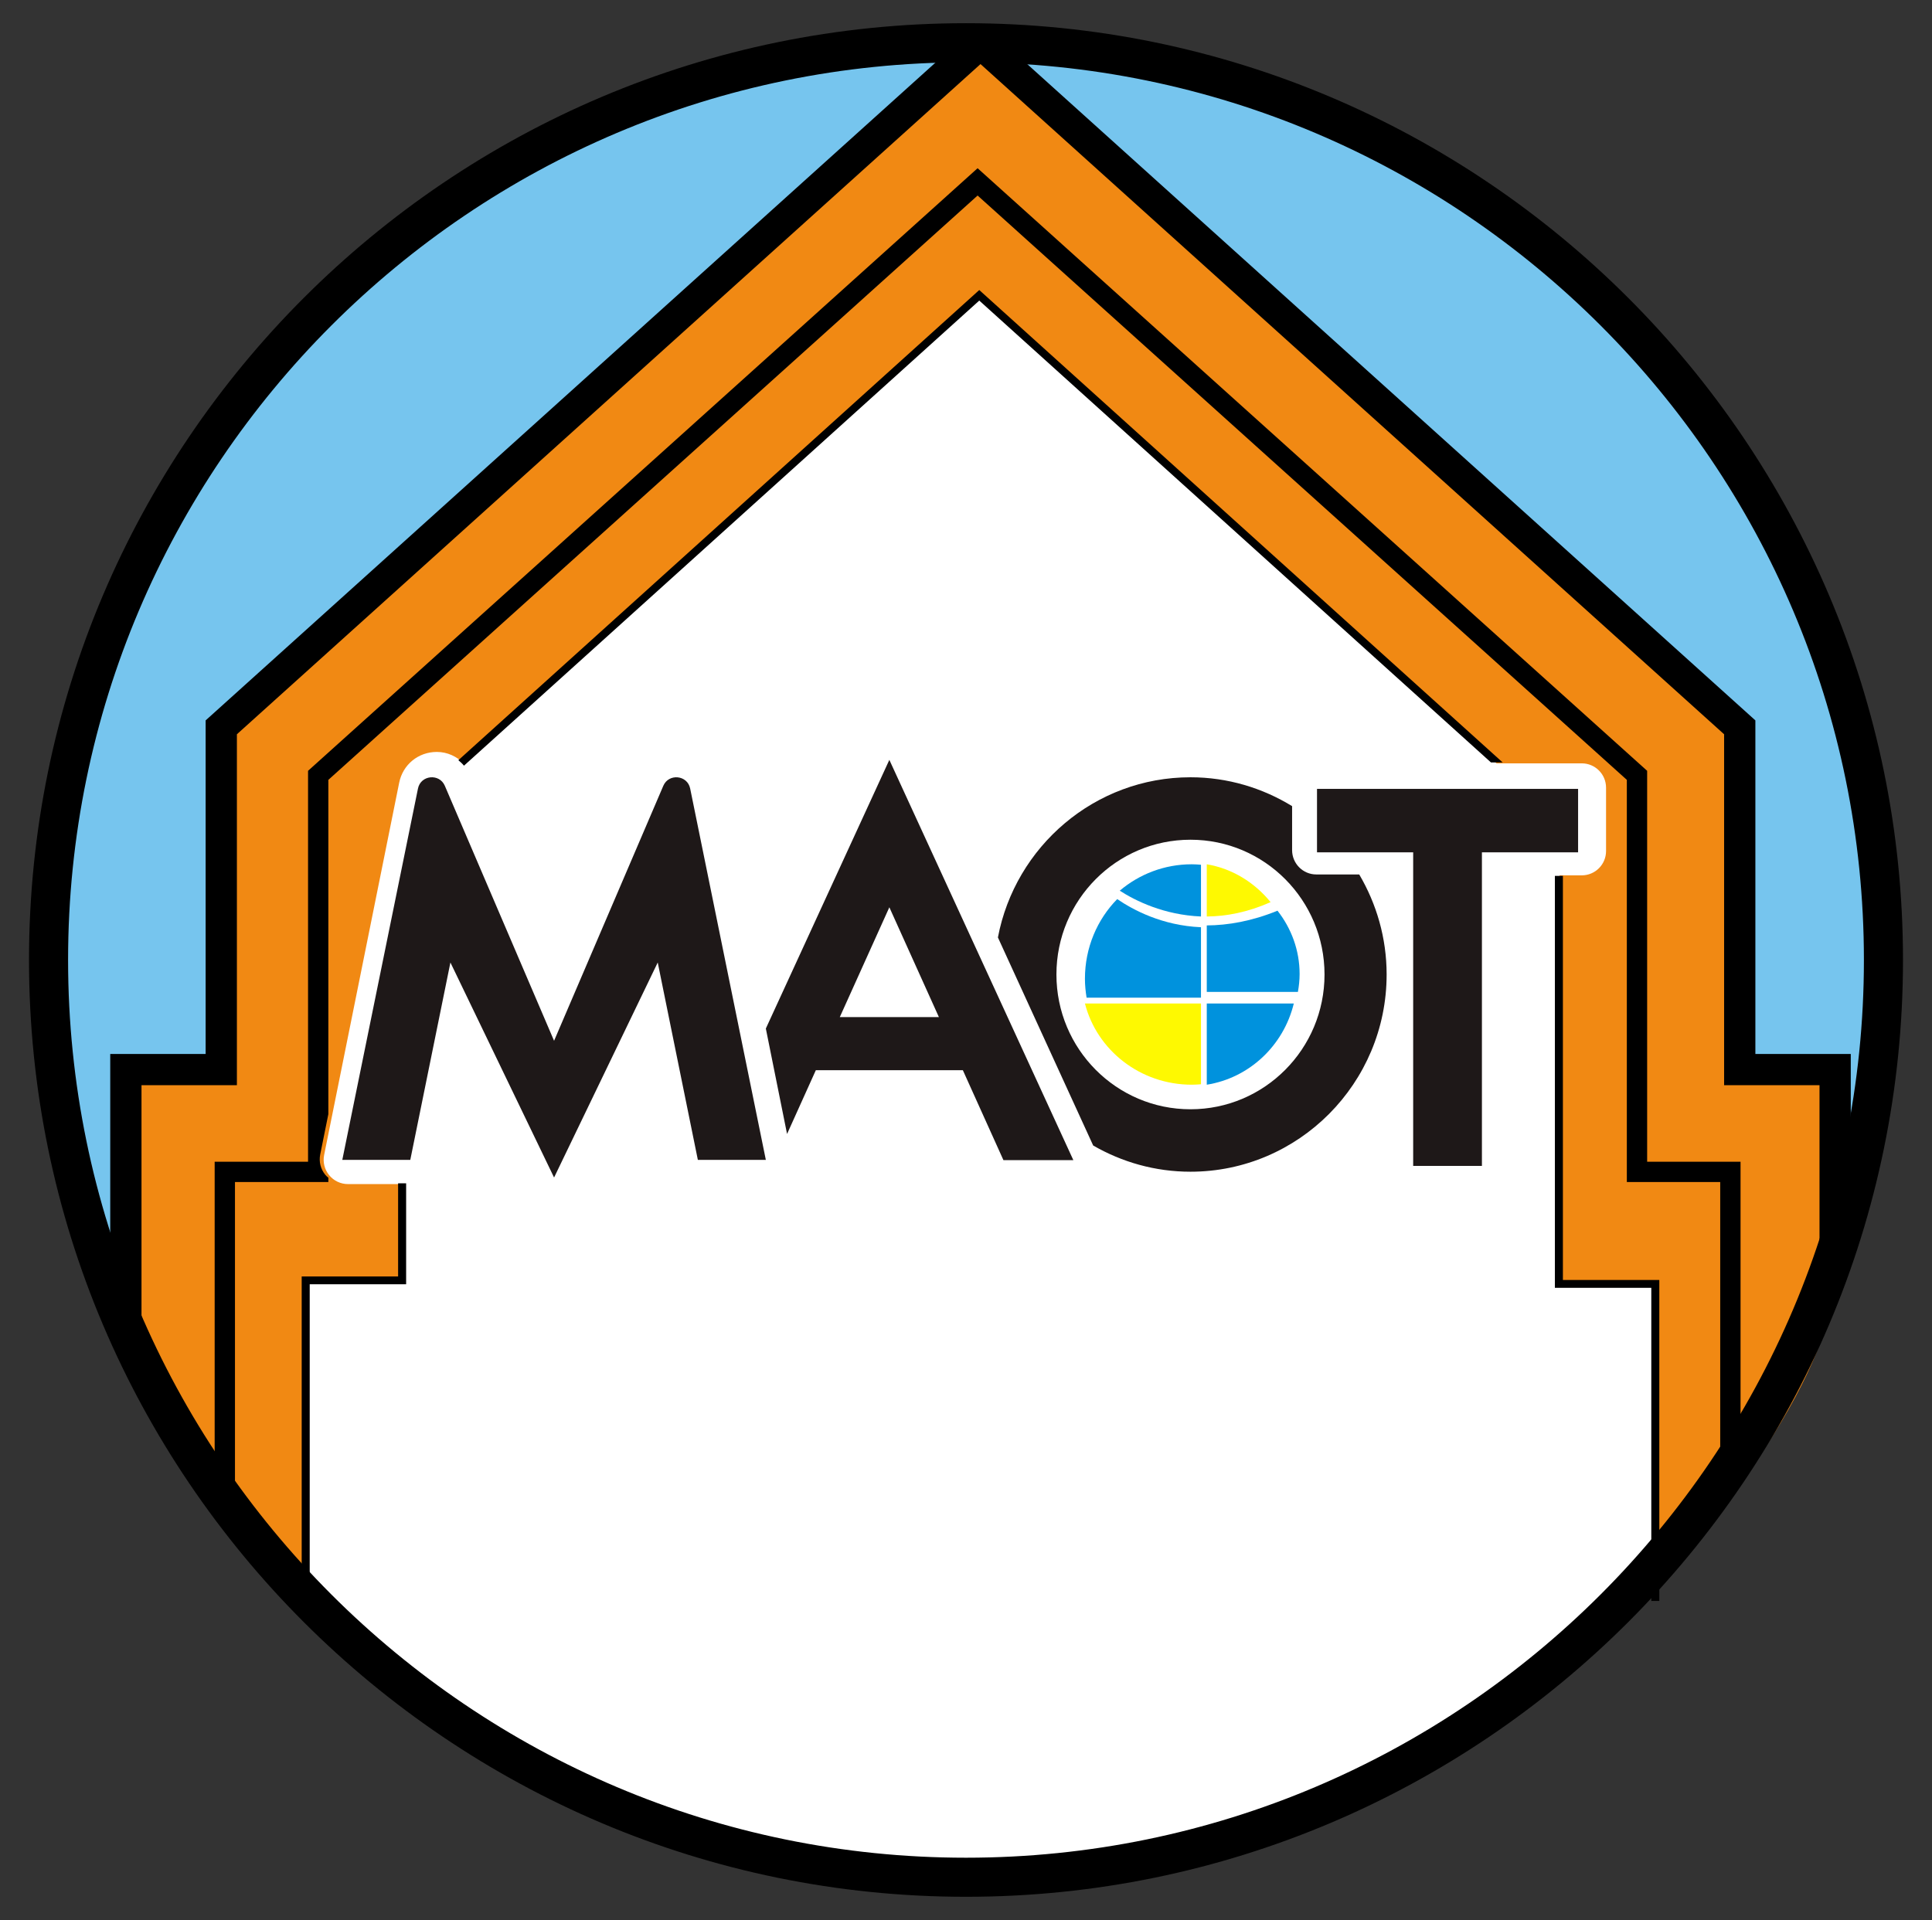
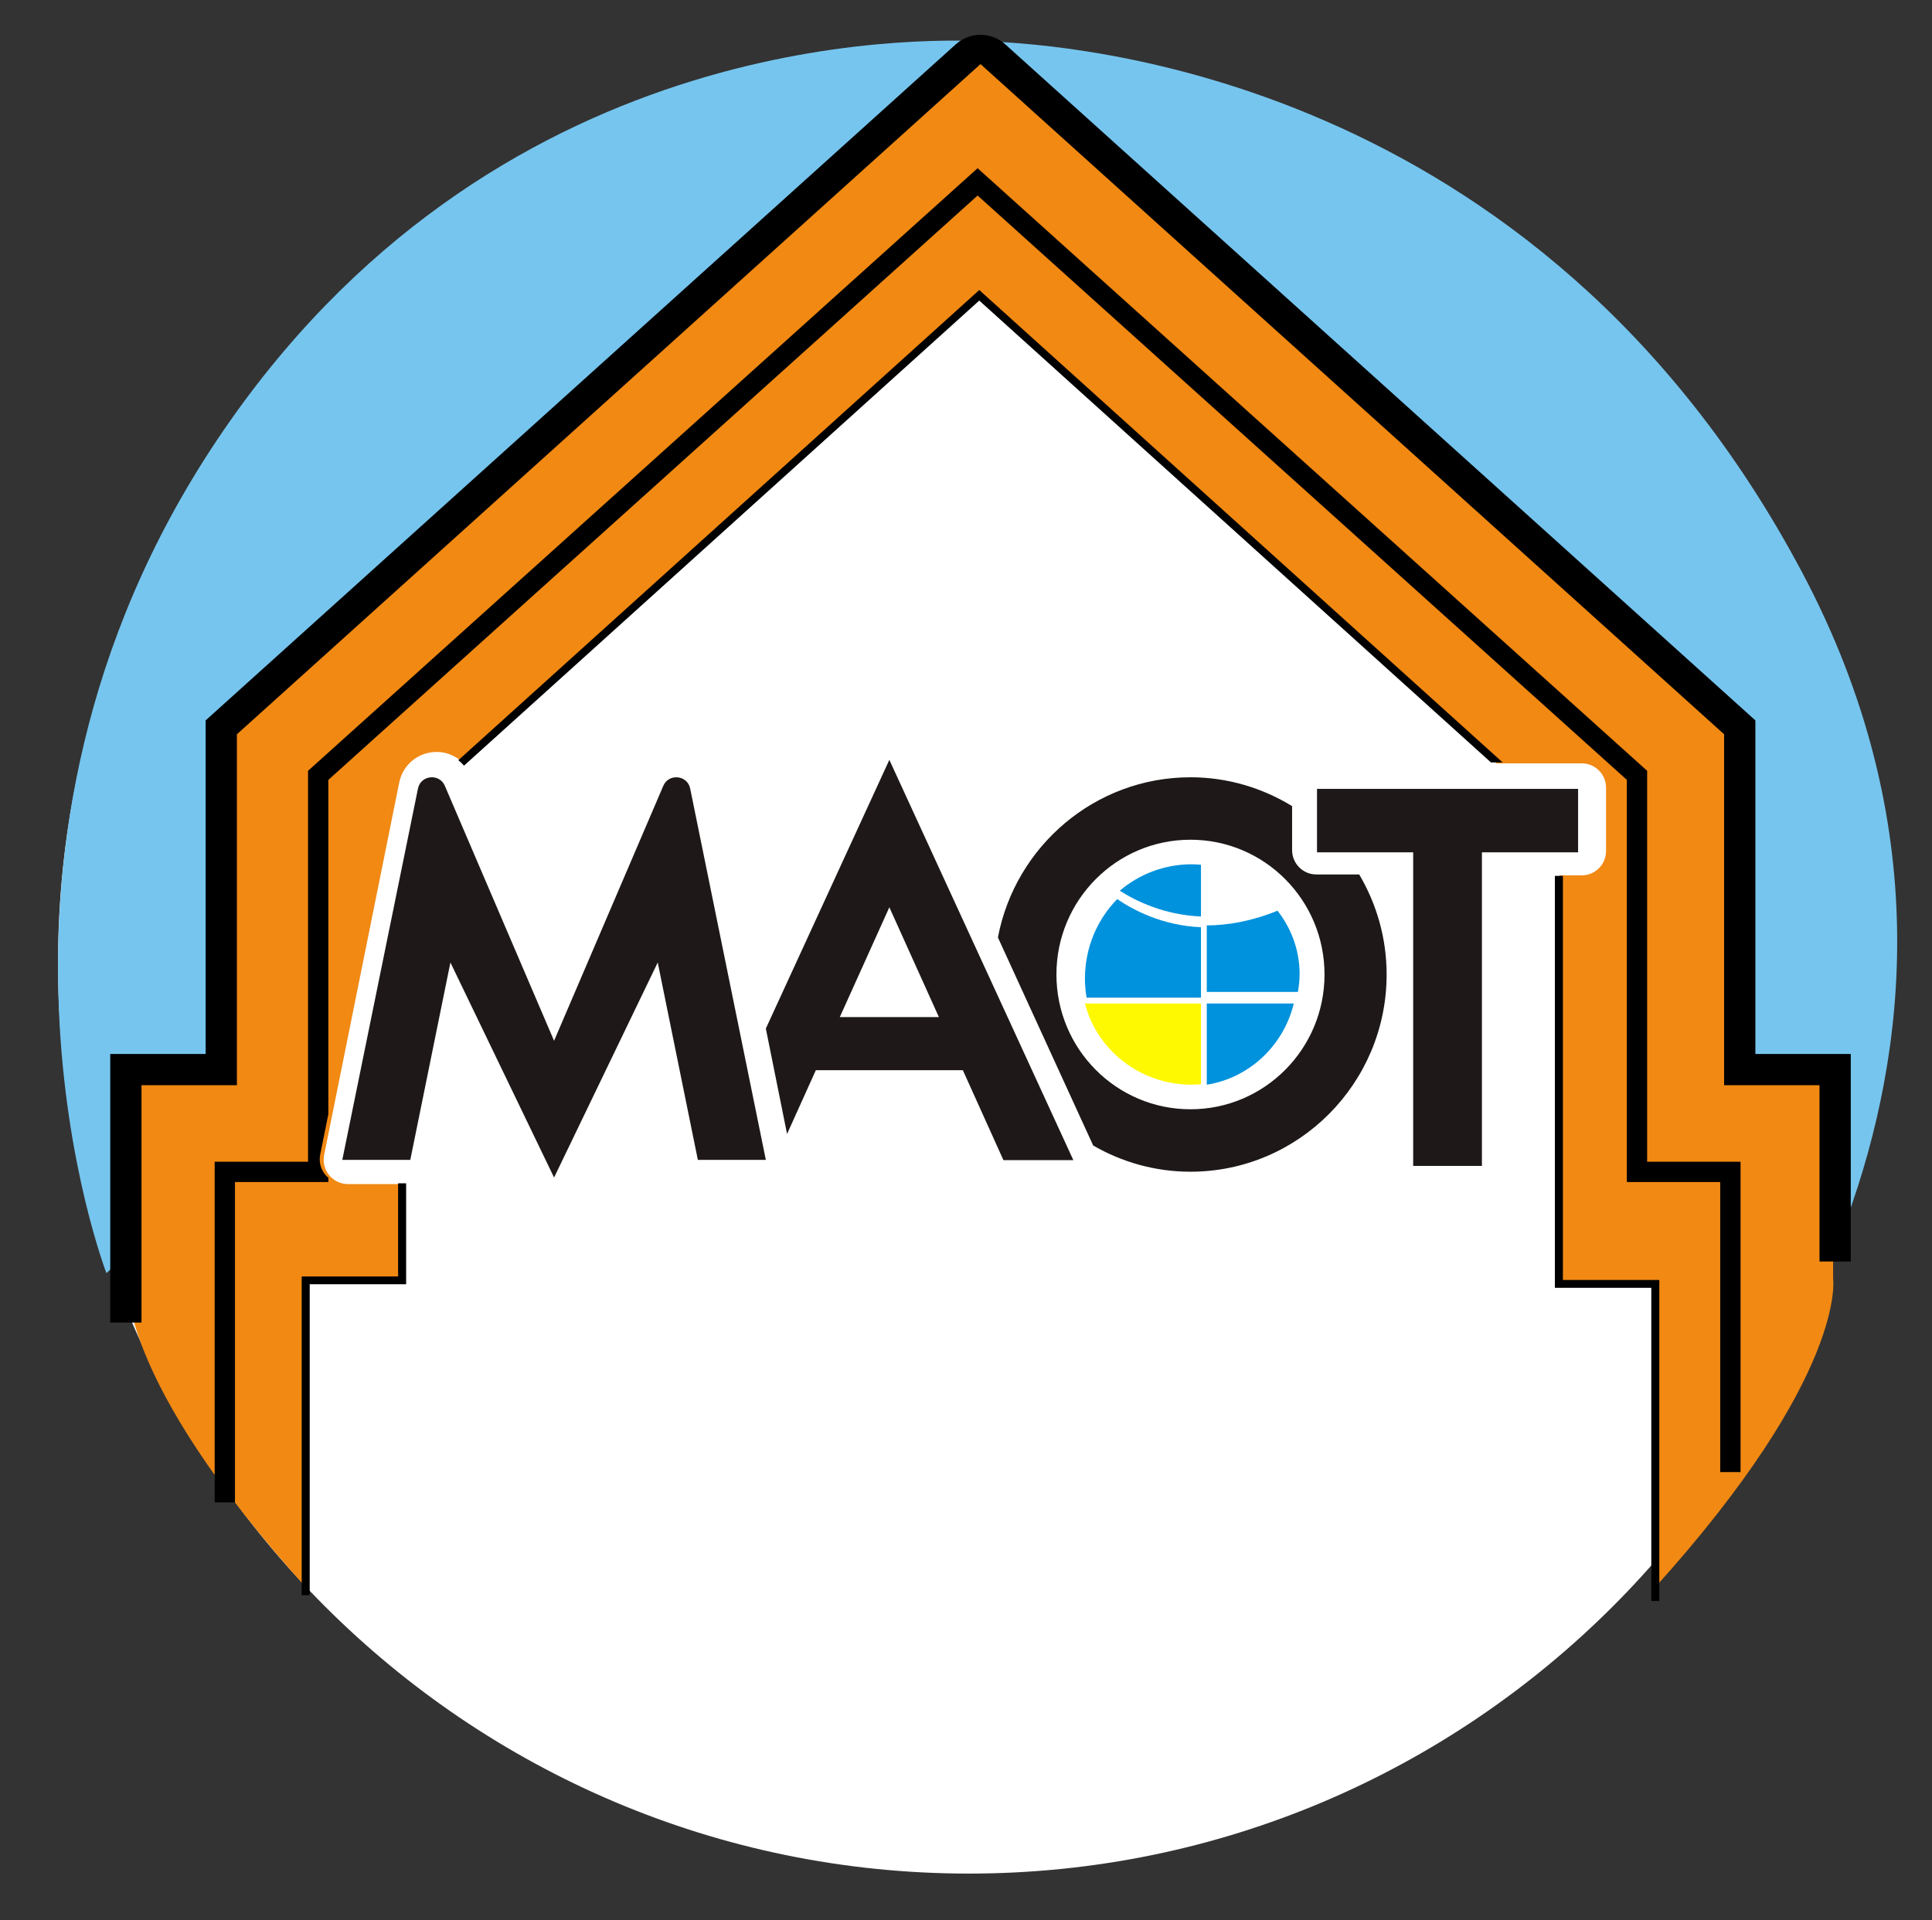
<svg xmlns="http://www.w3.org/2000/svg" width="333px" height="331px" viewBox="0 0 333 331" version="1.1">
  <rect x="0" y="0" width="333" height="331" fill="#333333" stroke="none" />
  <title>Маот полный без текста с белым</title>
  <desc>Created with Sketch.</desc>
  <g id="Маот-полный-без-текста-с-белым" stroke="none" stroke-width="1" fill="none" fill-rule="evenodd">
    <path d="M167.001,323 C80.431,323 10,252.569 10,166 C10,79.429 80.431,9 167.001,9 C253.569,9 324,79.429 324,166 C324,252.569 253.569,323 167.001,323" id="Fill-1" fill="#FFFFFF" />
    <path d="M18.344,219.481 C18.344,219.481 -9.86,146.493 37.441,75.799 C84.741,5.104 157.625,6.505 170.599,7.142 C183.572,7.778 264.851,12.365 310.642,98.726 C356.433,185.088 291.549,257 291.549,257 L282.023,129.106 L168.943,24.975 L46.582,140.507 L45.819,194.641 L18.344,219.481 Z" id="Fill-3" fill="#76C5EE" />
    <path d="M315.955,220.393 L315.955,184.317 L299.55,184.317 L299.55,125.883 L169,8 L38.45,125.883 L38.45,184.317 L22.045,184.317 L22.045,220.393 C22.045,220.393 19.485,236.906 53.035,274 L53.035,220.901 L69.196,220.901 L69.196,204.133 L59.977,204.133 C58.721,204.133 57.53,203.57 56.735,202.597 C55.939,201.625 55.62,200.347 55.869,199.115 L68.804,134.931 C69.433,131.811 72.098,129.631 75.29,129.631 C77.104,129.631 78.759,130.413 79.976,131.666 L169,51.444 L257.949,131.599 L272.631,131.599 C274.946,131.599 276.82,133.477 276.82,135.792 L276.82,146.716 C276.82,149.031 274.946,150.908 272.631,150.908 L268.804,150.908 L268.804,220.901 L284.965,220.901 L284.965,274 C318.515,236.906 315.955,220.393 315.955,220.393" id="Fill-5" fill="#F18913" />
    <path d="M24.389,228 L19,228 L19,181.701 L35.443,181.701 L35.443,124.194 L164.742,7.635 C167.161,5.455 170.84,5.455 173.259,7.635 L302.557,124.194 L302.557,181.701 L319,181.701 L319,217.482 L313.611,217.482 L313.611,187.083 L297.168,187.083 L297.168,126.586 L169,11.048 L40.832,126.586 L40.832,187.083 L24.389,187.083 L24.389,228 Z" id="Fill-7" fill="#000000" />
    <polygon id="Fill-9" fill="#000000" points="68.618 204 68.618 220.06 52 220.06 52 275 53.382 275 53.382 221.402 70 221.402 70 204" />
-     <path d="M166.5,10.735 C81.163,10.735 11.735,80.162 11.735,165.5 C11.735,250.838 81.163,320.264 166.5,320.264 C251.838,320.264 321.264,250.838 321.264,165.5 C321.264,80.162 251.838,10.735 166.5,10.735 M166.5,327 C77.449,327 5,254.55 5,165.5 C5,76.448 77.449,4 166.5,4 C255.55,4 328,76.448 328,165.5 C328,254.55 255.55,327 166.5,327" id="Fill-11" fill="#000000" />
    <path d="M95.5,179.43 L114.329,135.469 C115.263,133.289 118.484,133.611 118.956,135.933 L132,199.958 L120.282,199.958 L113.366,165.931 L95.5,203 L77.634,165.931 L70.718,199.958 L59,199.958 L72.044,135.933 C72.517,133.611 75.737,133.289 76.672,135.469 L95.5,179.43 Z" id="Fill-13" fill="#1E1818" />
    <path d="M144.746,175.347 L153.288,156.414 L161.829,175.347 L144.746,175.347 Z M153.288,131 L132,177.318 L135.658,195.495 L140.619,184.496 L165.956,184.496 L172.95,200 L185,200 L153.288,131 Z" id="Fill-15" fill="#1E1818" />
    <path d="M205.19,191.235 C192.43,191.235 182.086,180.832 182.086,168 C182.086,155.168 192.43,144.765 205.19,144.765 C217.951,144.765 228.295,155.168 228.295,168 C228.295,180.832 217.951,191.235 205.19,191.235 L205.19,191.235 Z M226.877,150.754 C224.573,150.754 222.707,148.875 222.707,146.558 L222.707,138.975 C217.59,135.84 211.607,134 205.19,134 C188.72,134 174.983,145.91 172,161.613 L188.422,197.482 C193.37,200.34 199.086,202 205.19,202 C223.833,202 239,186.747 239,168 C239,161.702 237.257,155.817 234.276,150.754 L226.877,150.754 Z" id="Fill-17" fill="#1E1818" />
    <path d="M259,131.443 L169.237,50.407 L168.786,50 L79,131.057 C79.346,131.348 79.687,131.64 79.97,132 L168.786,51.818 L256.985,131.443 L259,131.443 Z" id="Fill-19" fill="#000000" />
    <polygon id="Fill-21" fill="#000000" points="269.383 220.664 269.383 151 268 151 268 222.016 284.618 222.016 284.618 276 286 276 286 220.664" />
    <polygon id="Fill-23" fill="#1E1818" points="272 136 255.424 136 243.575 136 227 136 227 146.939 243.575 146.939 243.575 201 255.424 201 255.424 146.939 272 146.939" />
    <path d="M207,158 L207,149.08 C206.472,149.037 205.943,149 205.403,149 C200.674,149 196.35,150.716 193,153.552 C195.722,155.298 200.591,157.726 207,158" id="Fill-25" fill="#0092DD" />
-     <path d="M208,158 C211.316,157.978 215.007,157.295 219,155.527 C216.216,152.104 212.363,149.732 208,149 L208,158 Z" id="Fill-27" fill="#FEF901" />
    <path d="M208,159.539 L208,171 L223.708,171 C223.887,169.995 224,168.966 224,167.912 C224,163.812 222.572,160.042 220.189,157 C215.764,158.811 211.665,159.517 208,159.539" id="Fill-29" fill="#0092DD" />
    <path d="M207,173 L187,173 C189.056,181.036 196.513,187 205.423,187 C205.957,187 206.479,186.965 207,186.922 L207,173 Z" id="Fill-31" fill="#FEF901" />
    <path d="M208,173 L208,187 C215.34,185.834 221.233,180.258 223,173 L208,173 Z" id="Fill-33" fill="#0092DD" />
    <path d="M207,172 L207,159.852 C200.298,159.564 195.269,156.851 192.564,155 C189.135,158.49 187,163.351 187,168.737 C187,169.851 187.111,170.938 187.286,172 L207,172 Z" id="Fill-35" fill="#0092DD" />
    <path d="M283.903,200.279 L283.903,132.886 L168.499,29 L53.096,132.886 L53.096,200.279 L37,200.279 L37,259 L40.5,259 L40.5,203.78 L56.595,203.78 L56.595,203.044 C56.405,202.882 56.218,202.715 56.058,202.519 C55.261,201.547 54.943,200.266 55.191,199.033 L56.595,192.069 L56.595,134.445 L168.499,33.708 L280.402,134.445 L280.402,203.78 L296.497,203.78 L296.497,253.783 L300,253.783 L300,200.279 L283.903,200.279 Z" id="Fill-37" fill="#000000" />
  </g>
</svg>